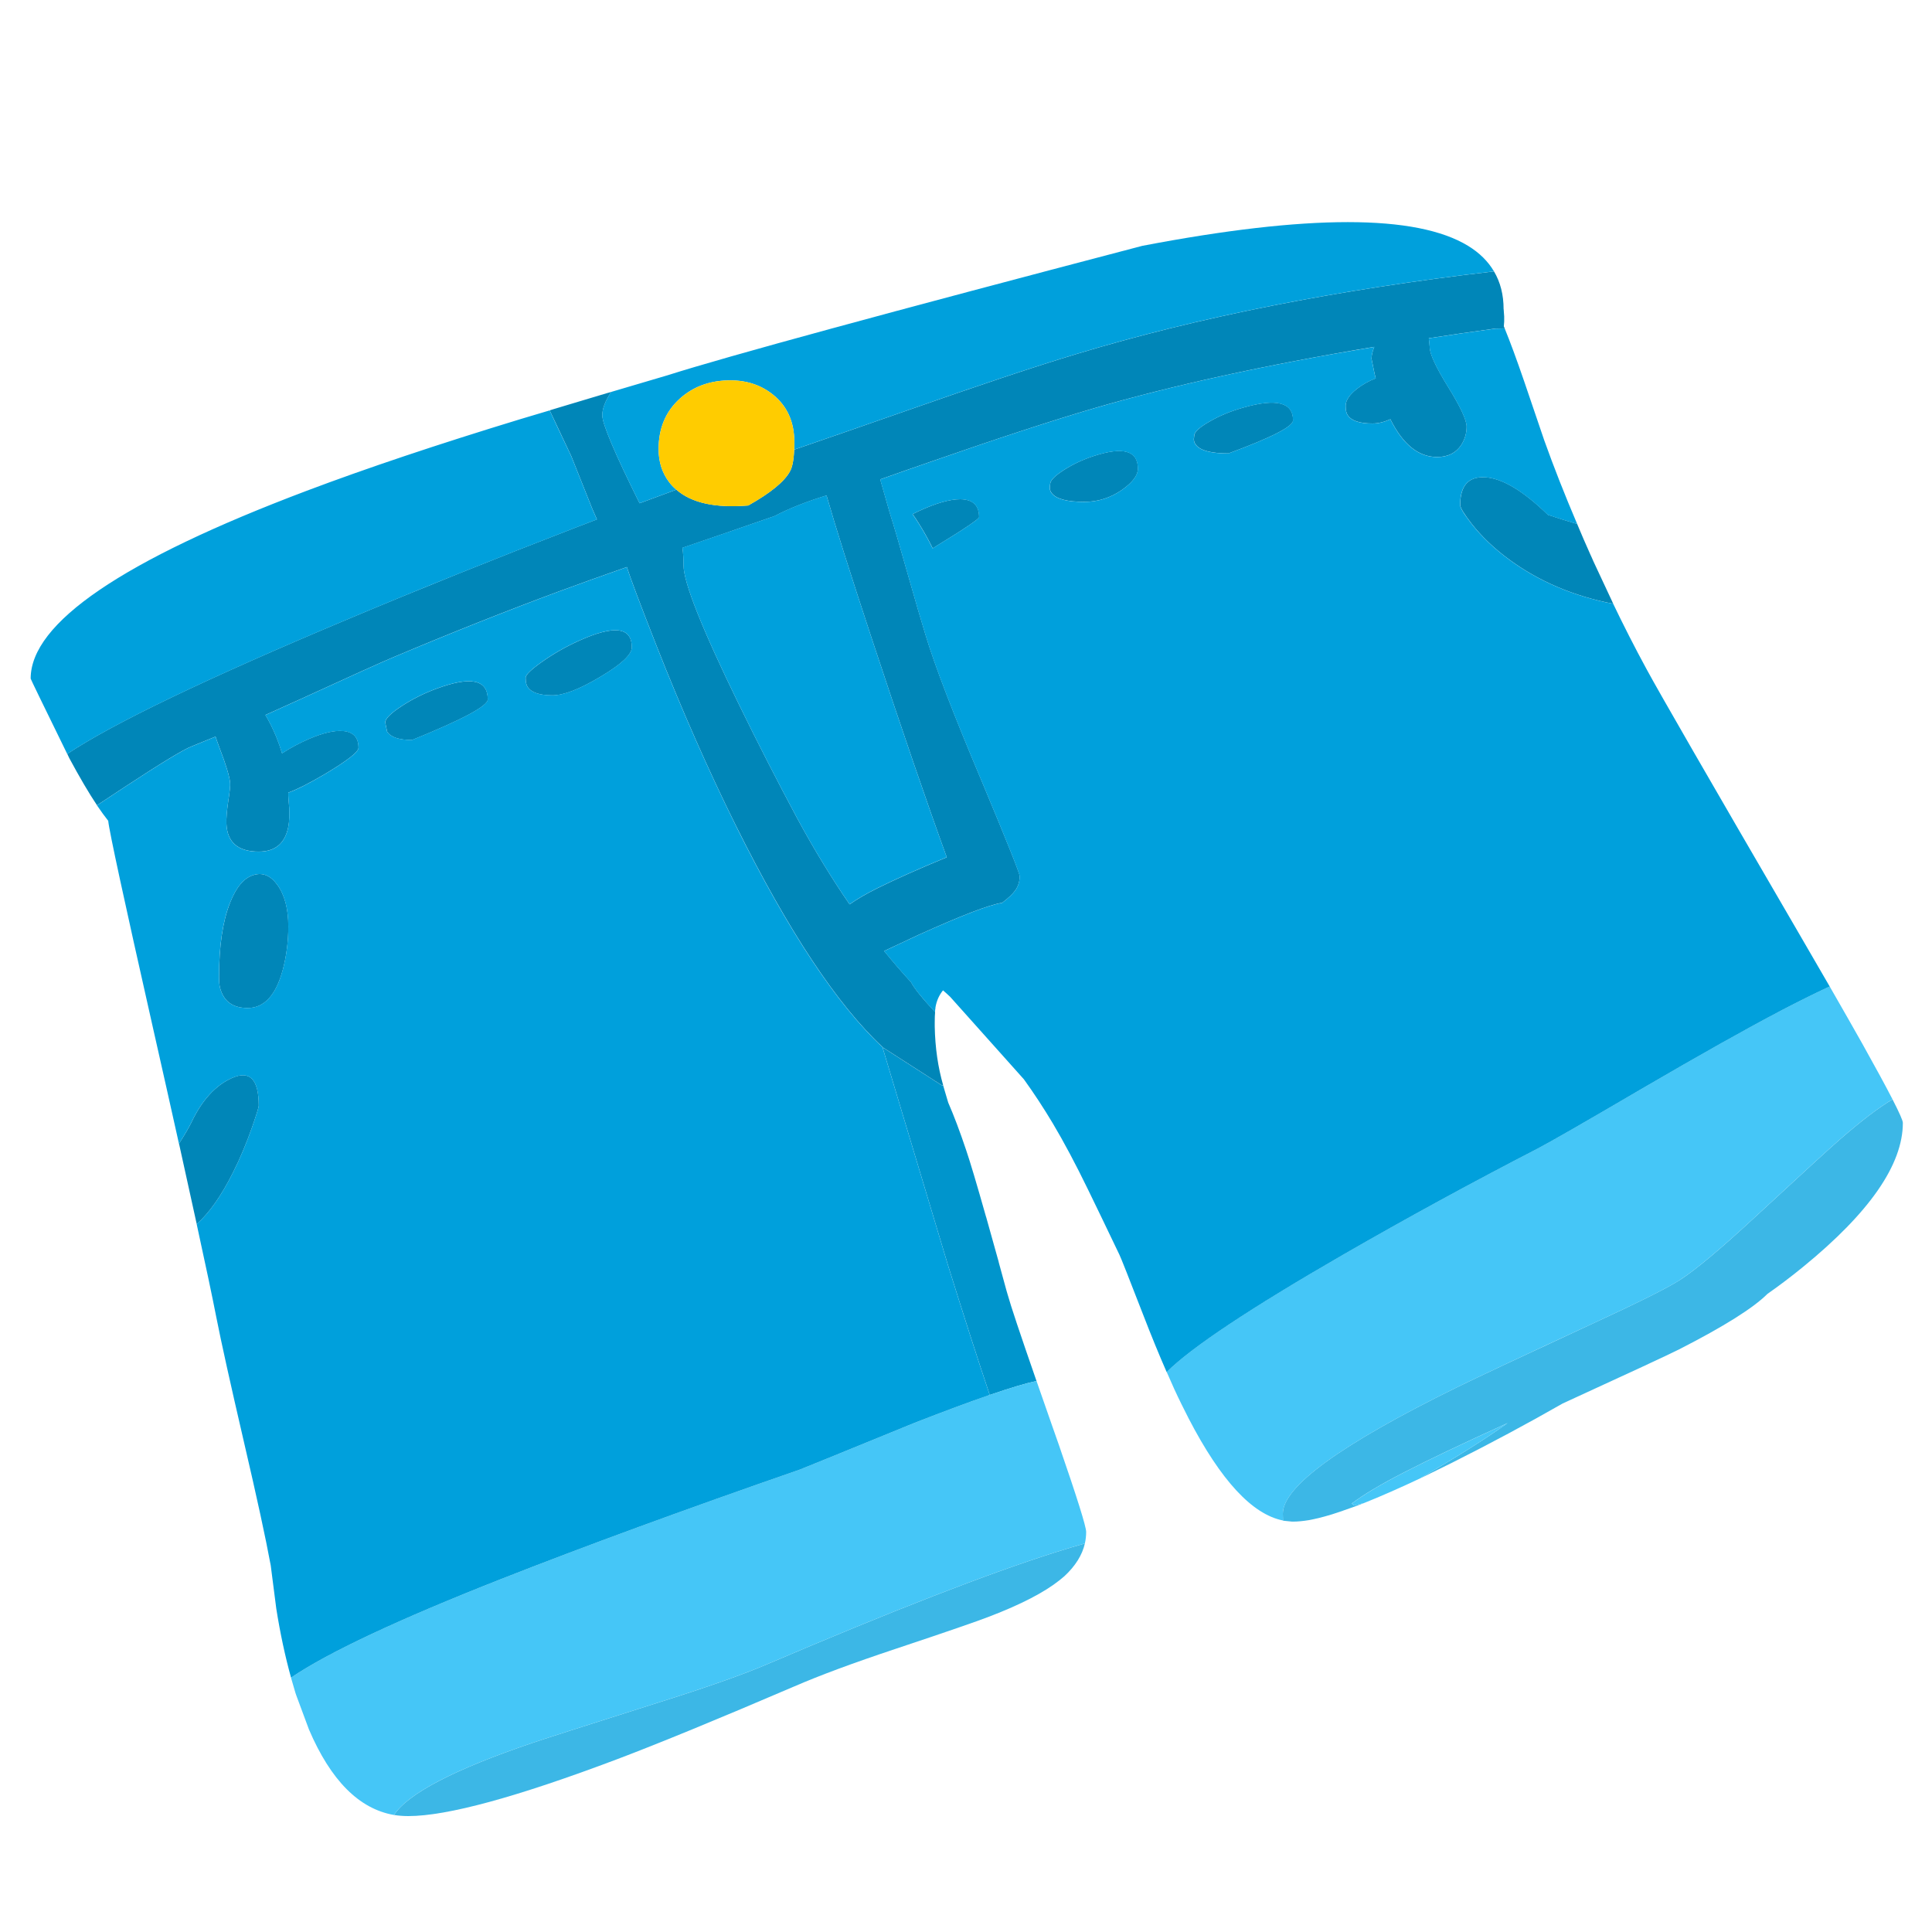
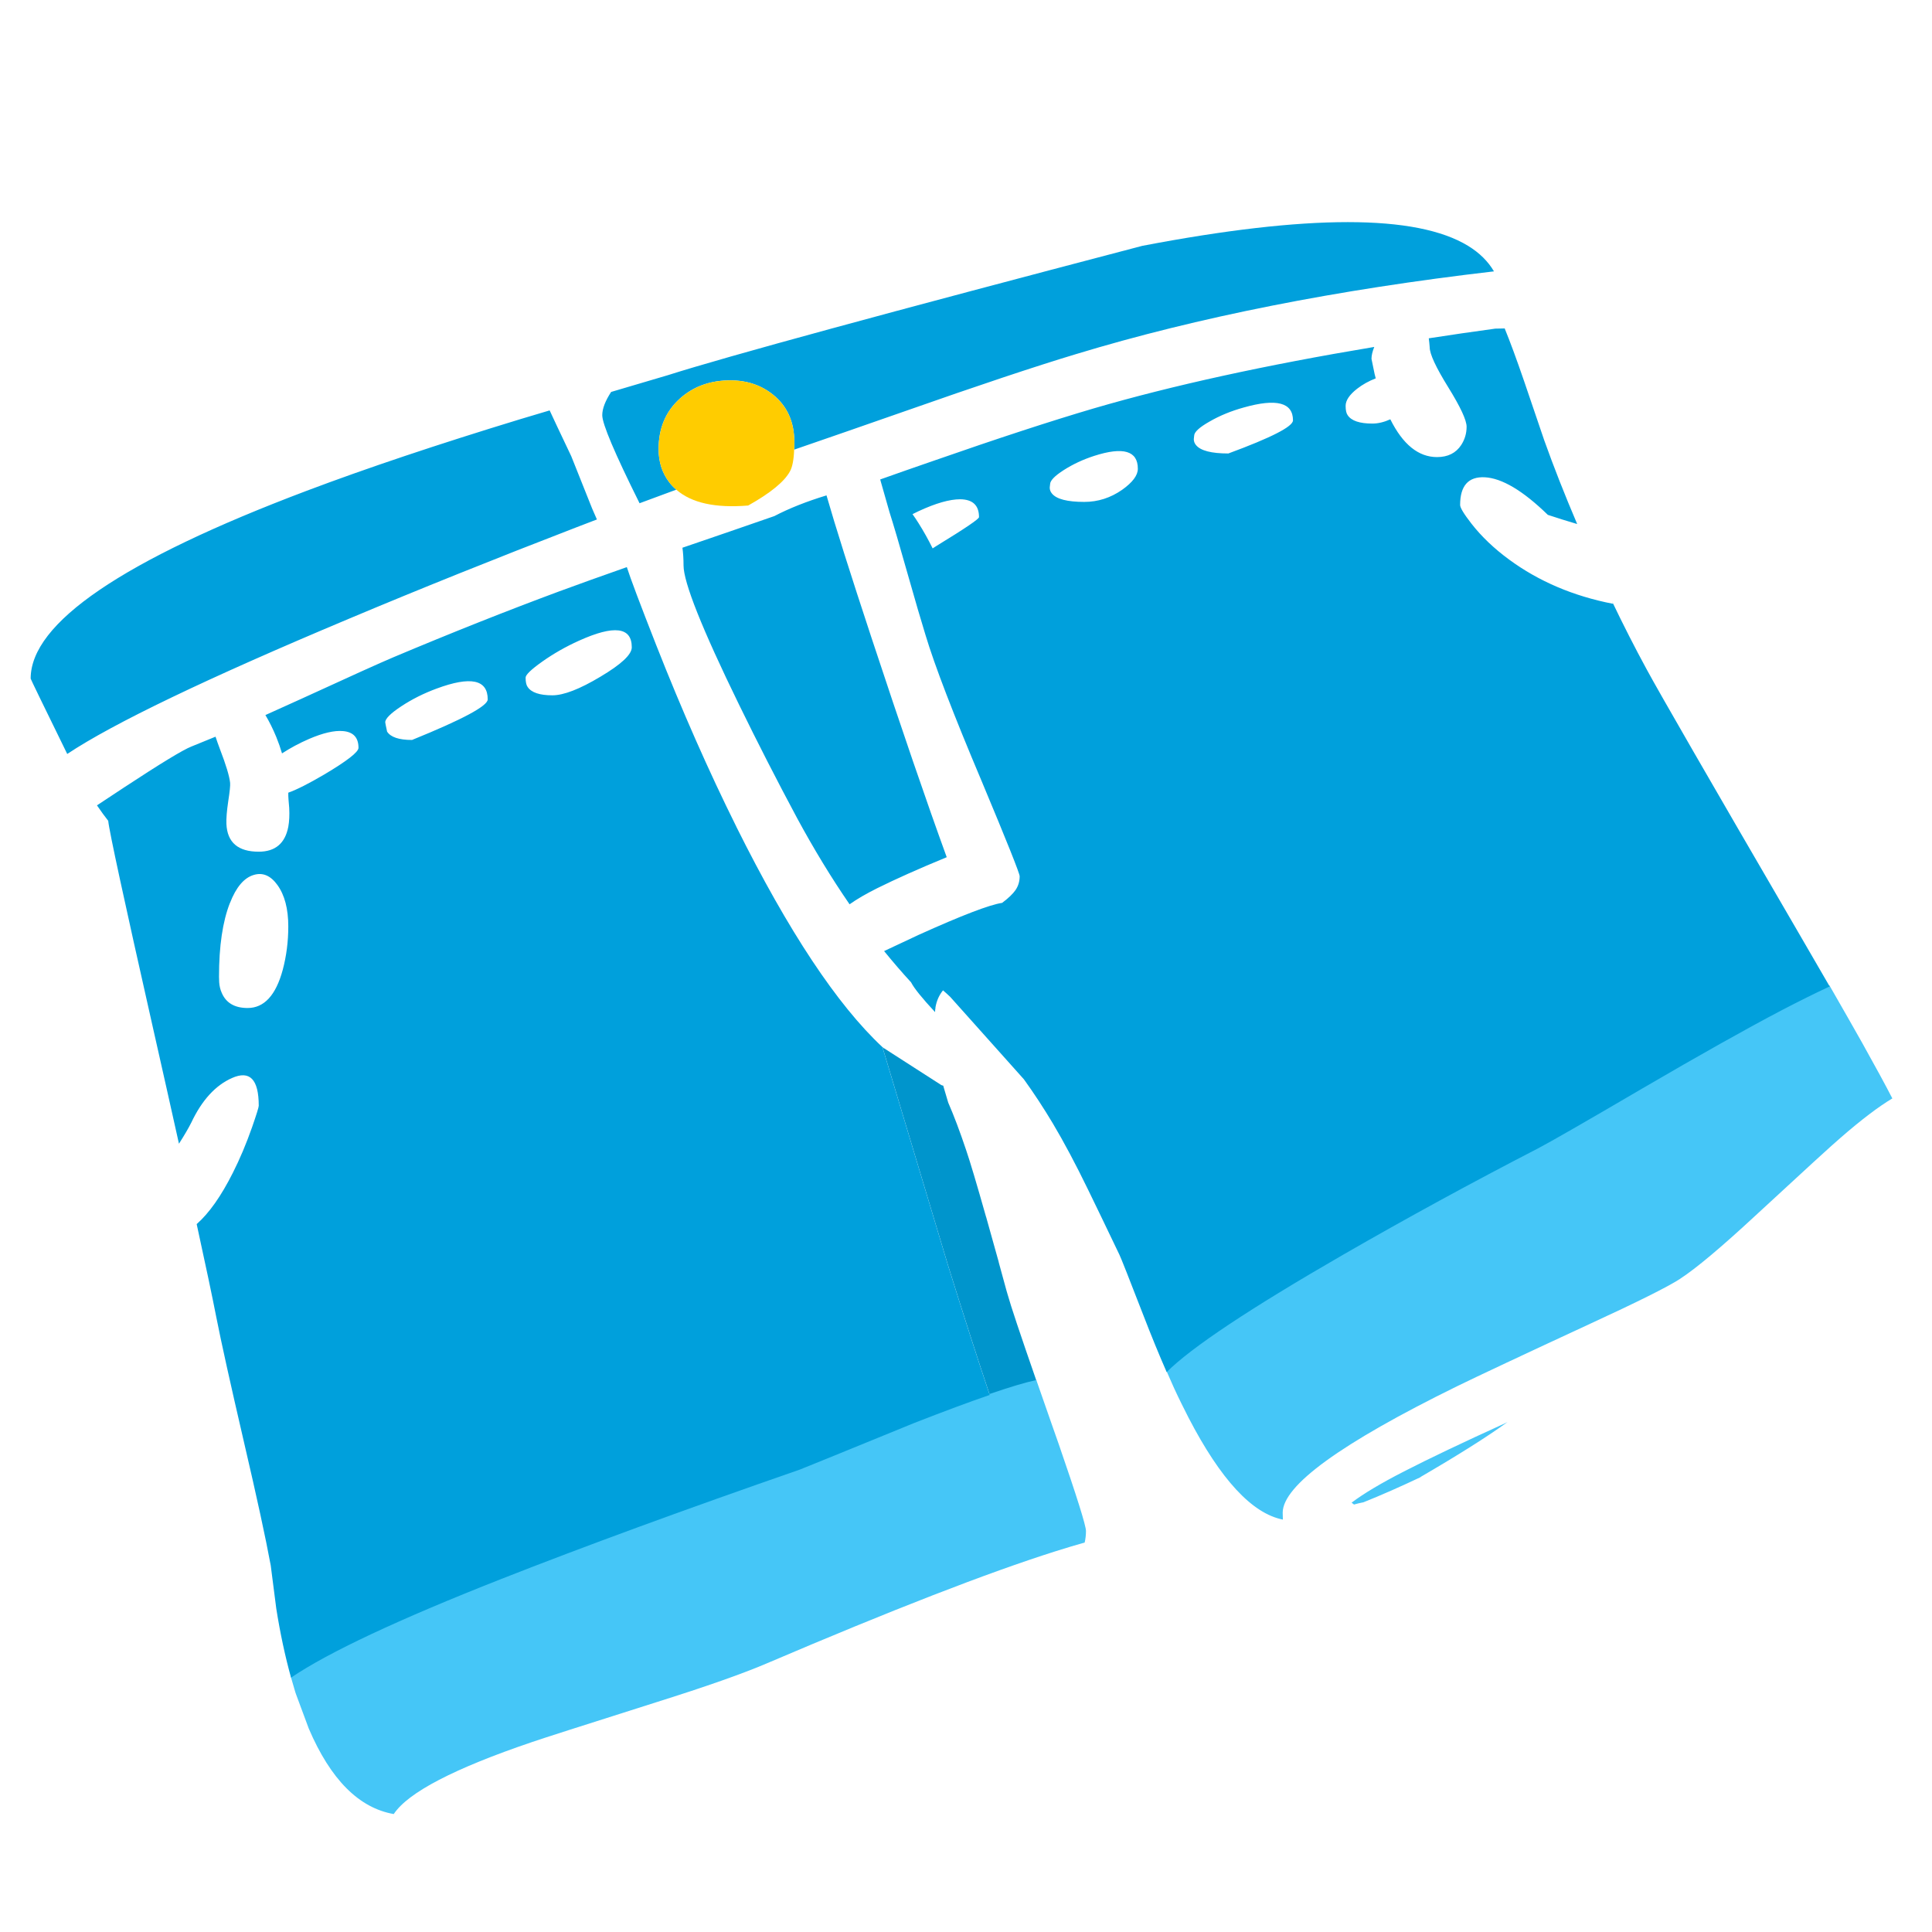
<svg xmlns="http://www.w3.org/2000/svg" fill="none" height="200" viewBox="0 0 200 200" width="200">
  <path d="m0 0h200v200h-200z" fill="#fff" />
-   <path d="m82.232 174.575c2.599-1.131 6.098-2.428 10.496-3.892 5.201-1.734 8.445-2.851 9.732-3.354 3.239-1.245 5.635-2.485 7.19-3.719.193-.153.369-.303.537-.443 1.135-1.054 1.843-2.184 2.122-3.392-.957.271-1.962.571-3.022.907-6.984 2.21-16.927 6.068-29.825 11.579-2.512 1.079-6.342 2.428-11.491 4.045-7.699 2.442-11.987 3.815-12.868 4.124-8.068 2.736-12.841 5.221-14.32 7.455.485.077.981.115 1.49.115 4.003 0 11.198-1.958 21.586-5.877 4.347-1.644 10.472-4.162 18.375-7.551m99.475-48.609c-3.518 3.264-6.106 5.432-7.762 6.511-1.287.836-4.385 2.381-9.293 4.643-7.035 3.263-11.643 5.426-13.824 6.491-12.02 5.907-18.031 10.269-18.031 13.082 0 .267.006.505.019.712v.019c.068.011.13.017.193.02l.745.076h.095c.471 0 1.019-.052 1.645-.153.702-.128 1.499-.328 2.39-.598.358-.115.726-.238 1.109-.366.013-.014.024-.019.038-.019.409-.142.829-.29 1.262-.443.28-.114.567-.223.86-.327-.345.065-.67.142-.976.232-.089-.077-.171-.142-.249-.194 1.235-.937 3.046-2.015 5.431-3.236 2.599-1.336 6.106-3.007 10.515-5.009l.192-.095c-2.065 1.502-5.086 3.411-9.062 5.721.065-.025.127-.052.192-.076l3.06-1.502c4.041-2.03 7.878-4.086 11.51-6.164 6.894-3.16 10.916-5.028 12.063-5.607 4.626-2.362 7.672-4.277 9.138-5.74 1.25-.874 2.485-1.811 3.71-2.813 6.871-5.612 10.304-10.577 10.304-14.892 0-.232-.357-1.041-1.07-2.428-1.428.846-3.212 2.204-5.353 4.066-.802.68-3.753 3.378-8.851 8.092z" fill="#3cb7e6" />
  <path d="m97.452 112.325s-.024-.014-.038-.019l-5.965-3.834c-.024-.022-.057-.047-.095-.077l6.767 22.523c1.656 5.306 3.101 9.801 4.339 13.485 2.101-.721 3.713-1.202 4.838-1.445-1.697-4.88-2.689-7.859-2.984-8.938-.035-.126-.073-.254-.114-.385-.274-1.022-.542-1.996-.802-2.928-.003-.033-.011-.063-.019-.095-.472-1.702-.9-3.231-1.282-4.586-.011-.035-.022-.073-.038-.114-.949-3.359-1.631-5.645-2.046-6.858-.65-1.939-1.268-3.577-1.854-4.913-.127-.45-.274-.945-.439-1.483-.024-.09-.051-.18-.076-.27-.022-.008-.049-.014-.076-.019-.013-.006-.033-.014-.057-.019-.011-.006-.03-.011-.057-.019z" fill="#0095cc" />
-   <path d="m30.132 173.668c0 .024.005.057.019.095l.439 1.503c.014.038.024.076.038.114.024.077.051.148.076.213l1.282 3.449c2.255 5.266 5.187 8.215 8.794 8.843 1.48-2.234 6.252-4.719 14.32-7.455.881-.309 5.168-1.682 12.868-4.124 5.149-1.619 8.979-2.966 11.491-4.045 12.9-5.511 22.841-9.369 29.826-11.579 1.057-.333 2.065-.636 3.021-.907.09-.398.133-.797.133-1.193 0-.552-.943-3.558-2.829-9.018l-.745-2.119c-.575-1.644-1.095-3.14-1.567-4.49-1.125.244-2.737.724-4.838 1.445-2.1.721-4.694 1.685-7.78 2.89-7.228 2.954-11.185 4.566-11.873 4.836-11.957 4.148-22.261 7.925-30.915 11.328-10.67 4.2-17.922 7.603-21.757 10.211m125.748-26.261c-4.41 2.005-7.917 3.673-10.516 5.009-2.382 1.221-4.192 2.299-5.431 3.236.076.052.16.115.25.194.306-.09.631-.167.975-.232 1.773-.708 3.786-1.592 6.041-2.66-.065.024-.127.052-.192.076 3.975-2.313 6.997-4.219 9.062-5.721l-.192.095m18.068-14.93c1.656-1.078 4.245-3.25 7.762-6.51 5.098-4.714 8.049-7.412 8.852-8.092 2.141-1.863 3.927-3.217 5.352-4.067-.702-1.362-1.74-3.274-3.117-5.74-.956-1.696-2.065-3.64-3.328-5.839-.024-.038-.043-.076-.056-.115-1.543.719-3.212 1.549-5.009 2.486-3.583 1.876-8.374 4.566-14.377 8.072-5.99 3.507-9.605 5.582-10.841 6.224-6.818 3.52-13.518 7.174-20.093 10.962-9.675 5.574-15.778 9.632-18.315 12.178.523 1.22 1.033 2.332 1.529 3.331.255.514.504 1.008.745 1.483 3.323 6.41 6.58 9.93 9.77 10.558-.013-.207-.019-.448-.019-.713 0-2.812 6.011-7.174 18.031-13.081 2.179-1.065 6.786-3.231 13.824-6.491 4.908-2.262 8.006-3.807 9.293-4.643z" fill="#45c6f7" />
-   <path d="m26.1 116.678c.458-1.321.688-2.062.688-2.214 0-2.737-.924-3.693-2.772-2.871-1.707.757-3.111 2.294-4.206 4.605-.279.565-.707 1.297-1.282 2.195.014.039.024.091.038.153.675 3.07 1.274 5.793 1.797 8.169 1.287-1.131 2.537-2.903 3.748-5.318.726-1.439 1.39-3.012 1.989-4.719zm19.101-45.391c-1.325.489-2.542 1.098-3.651 1.83-1.109.732-1.664 1.284-1.664 1.658 0 .052.065.371.192.964.369.579 1.23.866 2.58.866 5.225-2.119 7.838-3.52 7.838-4.2 0-2.054-1.764-2.428-5.296-1.117zm14.722-4.951c-1.339.604-2.599 1.322-3.786 2.158-1.146.808-1.721 1.363-1.721 1.658 0 .451.07.77.211.964.382.579 1.236.866 2.561.866 1.173 0 2.829-.642 4.97-1.925 2.168-1.284 3.249-2.3 3.249-3.045 0-2.106-1.829-2.332-5.488-.675m-33.649 24.237c-1.008.295-1.829 1.264-2.466 2.909-.751 1.914-1.127 4.457-1.127 7.63 0 .024.005.218.019.579.024.399.114.764.268 1.098.447 1.04 1.339 1.559 2.678 1.559 1.707 0 2.919-1.316 3.632-3.949.382-1.439.575-2.936.575-4.49 0-1.824-.377-3.255-1.127-4.296-.702-.975-1.518-1.322-2.447-1.04m129.377-58.568c0-1.491-.331-2.794-.995-3.911-16.25 1.887-30.679 4.746-43.286 8.572-4.22 1.273-10.128 3.244-17.725 5.915-4.296 1.502-8.106 2.826-11.434 3.968-.038 1.054-.184 1.805-.439 2.253-.585 1.065-2.027 2.242-4.32 3.526-3.39.281-5.87-.262-7.437-1.639-1.057.385-2.325.855-3.805 1.407-2.575-5.175-3.862-8.215-3.862-9.113 0-.669.306-1.472.919-2.409-.152.038-.312.085-.477.134l-4.111 1.232c-.496.153-.987.303-1.472.442-.103.025-.203.057-.306.096.32.694 1.065 2.272 2.236 4.738.613 1.516 1.331 3.321 2.16 5.413.165.385.331.765.496 1.136-.688.27-1.409.546-2.16.828-8.361 3.223-16.207 6.377-23.535 9.46-14.684 6.164-24.397 10.828-29.137 13.988.065.142.133.289.211.443 1.071 1.991 2.027 3.616 2.867 4.875.778-.513 1.721-1.136 2.829-1.868 3.772-2.48 6.087-3.886 6.941-4.219.791-.322 1.626-.661 2.504-1.021.127.385.279.817.458 1.292.623 1.619.976 2.78 1.052 3.487.024.281-.038.912-.192 1.887-.152 1.027-.217 1.816-.192 2.37.089 1.914 1.203 2.87 3.347 2.87 1.707 0 2.726-.86 3.06-2.581.103-.552.133-1.202.095-1.947-.065-.694-.095-1.111-.095-1.254v-.328c.892-.322 2.136-.95 3.729-1.887 2.358-1.401 3.537-2.319 3.537-2.756 0-1.065-.537-1.644-1.607-1.734-.892-.076-2.06.194-3.499.808-1.008.437-1.943.937-2.81 1.502-.165-.565-.363-1.131-.594-1.696-.344-.836-.721-1.592-1.127-2.272 1.173-.527 2.409-1.084 3.71-1.677 5.06-2.324 8.247-3.763 9.559-4.315 6.003-2.532 11.708-4.798 17.112-6.8 2.052-.756 4.399-1.6 7.036-2.523.358 1.131 1.371 3.821 3.041 8.073 2.678 6.795 5.442 13.062 8.299 18.803 5.399 10.834 10.439 18.439 15.123 22.811.038.03.07.058.095.077l5.965 3.834c.014.008.027.014.038.019.027.008.046.014.057.019.024.006.043.014.057.019.027.006.054.011.076.02-.547-1.887-.84-3.925-.881-6.107v-.442c0-.437.013-.789.038-1.06-1.352-1.45-2.179-2.48-2.485-3.083-.943-1.027-1.873-2.106-2.791-3.236.957-.451 2.146-1.008 3.575-1.677 4.461-2.015 7.342-3.122 8.643-3.313.65-.489 1.108-.926 1.377-1.311.292-.423.439-.907.439-1.445 0-.295-1.307-3.564-3.919-9.807-2.943-6.975-4.889-12.035-5.832-15.181-.406-1.311-1.038-3.468-1.892-6.472-.791-2.799-1.401-4.88-1.835-6.243-.013-.038-.312-1.092-.9-3.16-.024-.076-.043-.147-.057-.213 1.656-.59 3.455-1.221 5.39-1.887 6.819-2.376 12.396-4.2 16.73-5.473 8.092-2.362 17.767-4.481 29.022-6.358-.192.475-.287.887-.287 1.232l.325 1.579c.038.142.076.289.114.442-.726.281-1.371.642-1.932 1.079-.791.617-1.184 1.207-1.184 1.772 0 .451.07.77.211.964.382.579 1.236.866 2.561.866.585 0 1.203-.147 1.854-.442 1.301 2.608 2.913 3.911 4.837 3.911 1.122 0 1.957-.418 2.505-1.254.368-.579.555-1.207.555-1.887s-.637-2.048-1.911-4.105c-1.273-2.056-1.91-3.43-1.91-4.124-.025-.333-.057-.642-.095-.926 2.23-.347 4.526-.68 6.884-1.002l.975-.019c-.038-.076-.07-.147-.094-.213.037-.322.051-.661.037-1.021-.037-.489-.056-.746-.056-.77m-80.109 23.041c.458-.153 2-.688 4.626-1.6 1.528-.797 3.328-1.51 5.391-2.138.905 3.16 2.453 8.059 4.645 14.701 3.122 9.452 5.724 17.038 7.8 22.754-2.894 1.193-5.296 2.267-7.209 3.217-1.135.565-2.084 1.117-2.848 1.658-1.873-2.723-3.683-5.697-5.431-8.919-2.09-3.905-4.098-7.83-6.022-11.77-3.824-7.835-5.735-12.633-5.735-14.392 0-.669-.038-1.278-.114-1.83 1.556-.541 3.187-1.098 4.894-1.677m34.587-6.377c-.943.604-1.415 1.092-1.415 1.464 0 .025-.014.142-.038.347 0 .232.076.437.23.617.472.579 1.589.866 3.347.866 1.415 0 2.721-.418 3.919-1.254 1.084-.77 1.626-1.496 1.626-2.176 0-1.863-1.509-2.305-4.531-1.33-1.146.371-2.192.86-3.136 1.464m-8.775 4.875c0-1.221-.65-1.838-1.951-1.849-1.095 0-2.531.41-4.301 1.232-.217.104-.428.205-.631.309.203.281.415.598.631.945.509.808.995 1.677 1.453 2.6.141-.09.279-.18.42-.27 2.919-1.786 4.38-2.775 4.38-2.966zm25.811-6.59c4.461-1.644 6.692-2.788 6.692-3.43 0-1.849-1.702-2.294-5.106-1.33-1.301.36-2.472.841-3.518 1.445-1.071.604-1.607 1.098-1.607 1.483 0 .025-.014.142-.038.347 0 .232.076.437.23.617.472.579 1.588.866 3.347.866m37.799 11.213c-.065-.153-.128-.303-.193-.442-.051-.104-.095-.199-.133-.289-.485-1.079-.943-2.138-1.376-3.179-1.009-.295-2.014-.609-3.022-.945-2.575-2.504-4.754-3.801-6.54-3.892-1.696-.076-2.542.879-2.542 2.87 0 .281.396.931 1.184 1.947 1.047 1.335 2.339 2.57 3.881 3.698 3.071 2.261 6.659 3.788 10.765 4.585-.038-.09-.076-.18-.114-.27l-1.91-4.085z" fill="#0086b8" />
+   <path d="m30.132 173.668l.439 1.503c.014.038.024.076.038.114.024.077.051.148.076.213l1.282 3.449c2.255 5.266 5.187 8.215 8.794 8.843 1.48-2.234 6.252-4.719 14.32-7.455.881-.309 5.168-1.682 12.868-4.124 5.149-1.619 8.979-2.966 11.491-4.045 12.9-5.511 22.841-9.369 29.826-11.579 1.057-.333 2.065-.636 3.021-.907.09-.398.133-.797.133-1.193 0-.552-.943-3.558-2.829-9.018l-.745-2.119c-.575-1.644-1.095-3.14-1.567-4.49-1.125.244-2.737.724-4.838 1.445-2.1.721-4.694 1.685-7.78 2.89-7.228 2.954-11.185 4.566-11.873 4.836-11.957 4.148-22.261 7.925-30.915 11.328-10.67 4.2-17.922 7.603-21.757 10.211m125.748-26.261c-4.41 2.005-7.917 3.673-10.516 5.009-2.382 1.221-4.192 2.299-5.431 3.236.076.052.16.115.25.194.306-.09.631-.167.975-.232 1.773-.708 3.786-1.592 6.041-2.66-.065.024-.127.052-.192.076 3.975-2.313 6.997-4.219 9.062-5.721l-.192.095m18.068-14.93c1.656-1.078 4.245-3.25 7.762-6.51 5.098-4.714 8.049-7.412 8.852-8.092 2.141-1.863 3.927-3.217 5.352-4.067-.702-1.362-1.74-3.274-3.117-5.74-.956-1.696-2.065-3.64-3.328-5.839-.024-.038-.043-.076-.056-.115-1.543.719-3.212 1.549-5.009 2.486-3.583 1.876-8.374 4.566-14.377 8.072-5.99 3.507-9.605 5.582-10.841 6.224-6.818 3.52-13.518 7.174-20.093 10.962-9.675 5.574-15.778 9.632-18.315 12.178.523 1.22 1.033 2.332 1.529 3.331.255.514.504 1.008.745 1.483 3.323 6.41 6.58 9.93 9.77 10.558-.013-.207-.019-.448-.019-.713 0-2.812 6.011-7.174 18.031-13.081 2.179-1.065 6.786-3.231 13.824-6.491 4.908-2.262 8.006-3.807 9.293-4.643z" fill="#45c6f7" />
  <path d="m56.9 42.486c-1.046.309-2.06.609-3.041.907-8.553 2.608-15.928 5.08-22.12 7.417-19.044 7.191-28.565 13.671-28.565 19.439 0 .052 1.263 2.652 3.786 7.802 4.743-3.16 14.453-7.822 29.137-13.988 7.328-3.083 15.174-6.235 23.535-9.46.751-.281 1.472-.56 2.16-.828-.165-.371-.331-.751-.496-1.136-.829-2.095-1.548-3.897-2.16-5.413-1.173-2.466-1.919-4.045-2.236-4.738m19.329 43.097c-2.854-5.74-5.621-12.008-8.298-18.803-1.669-4.252-2.683-6.942-3.041-8.073-2.64.926-4.984 1.767-7.035 2.523-5.404 2.005-11.109 4.271-17.112 6.8-1.312.552-4.499 1.991-9.559 4.315-1.301.59-2.537 1.15-3.71 1.677.409.68.783 1.439 1.127 2.272.23.565.428 1.131.594 1.696.867-.565 1.802-1.065 2.81-1.502 1.439-.617 2.607-.887 3.499-.808 1.071.09 1.607.669 1.607 1.734 0 .437-1.179 1.355-3.537 2.756-1.594.937-2.835 1.567-3.729 1.887v.328c0 .142.033.56.095 1.254.038.746.005 1.393-.095 1.947-.331 1.72-1.352 2.581-3.06 2.581-2.141 0-3.258-.956-3.347-2.87-.024-.552.038-1.341.192-2.37.152-.975.217-1.606.192-1.887-.076-.707-.428-1.868-1.052-3.487-.179-.475-.331-.907-.458-1.292-.881.36-1.716.699-2.504 1.021-.854.333-3.168 1.74-6.941 4.219-1.108.732-2.052 1.355-2.829 1.868.42.617.81 1.15 1.165 1.6.089 1.002 1.631 8.136 4.626 21.405 1.008 4.457 1.905 8.463 2.697 12.022.575-.899 1-1.631 1.282-2.196 1.095-2.313 2.499-3.848 4.206-4.604 1.848-.822 2.772.134 2.772 2.87 0 .153-.23.893-.688 2.215-.599 1.709-1.263 3.282-1.989 4.719-1.212 2.414-2.461 4.186-3.748 5.317.957 4.381 1.631 7.584 2.027 9.613.509 2.594 1.466 6.909 2.867 12.948 1.325 5.677 2.249 9.935 2.772 12.772.024.167.217 1.658.575 4.471.406 2.57.919 4.951 1.528 7.147 3.838-2.608 11.09-6.011 21.757-10.211 8.653-3.403 18.96-7.18 30.915-11.328.688-.271 4.645-1.882 11.873-4.837 3.087-1.204 5.68-2.168 7.781-2.889-1.239-3.684-2.686-8.182-4.339-13.486l-6.767-22.522c-4.683-4.372-9.727-11.975-15.123-22.812zm-52.425 7.898c.637-1.644 1.461-2.614 2.466-2.909.929-.281 1.745.066 2.447 1.04.751 1.04 1.127 2.471 1.127 4.296 0 1.554-.192 3.05-.575 4.49-.713 2.632-1.924 3.949-3.632 3.949-1.339 0-2.231-.519-2.678-1.56-.152-.333-.241-.699-.268-1.098-.014-.36-.019-.551-.019-.578 0-3.174.377-5.716 1.127-7.631m32.329-24.988c1.184-.836 2.447-1.554 3.786-2.158 3.659-1.658 5.488-1.431 5.488.674 0 .746-1.084 1.759-3.249 3.045-2.141 1.284-3.8 1.925-4.97 1.925-1.325 0-2.179-.289-2.561-.866-.141-.194-.211-.513-.211-.964 0-.295.575-.847 1.721-1.658m-14.589 4.623c1.108-.732 2.325-1.341 3.651-1.83 3.531-1.311 5.296-.937 5.296 1.117 0 .68-2.612 2.081-7.838 4.2-1.352 0-2.211-.289-2.58-.866-.127-.59-.192-.912-.192-.964 0-.371.555-.926 1.664-1.658zm113.11-45.026c-.613-1.04-1.504-1.92-2.678-2.638-5.366-3.274-16.607-3.274-33.725 0-26.6 6.975-42.974 11.437-49.115 13.39-2.038.604-3.995 1.183-5.87 1.734-.613.937-.919 1.74-.919 2.409 0 .898 1.287 3.938 3.862 9.113 1.48-.552 2.748-1.021 3.805-1.407-.293-.243-.547-.513-.764-.808-.713-.95-1.071-2.081-1.071-3.392 0-2.158.732-3.897 2.198-5.222 1.312-1.183 2.924-1.811 4.838-1.887 1.9-.076 3.504.418 4.819 1.483 1.466 1.183 2.198 2.818 2.198 4.913 0 .27-.005.527-.019.77 3.328-1.144 7.138-2.466 11.434-3.968 7.597-2.671 13.505-4.643 17.724-5.915 12.605-3.829 27.034-6.685 43.287-8.572m-74.491 25.332c-2.626.912-4.168 1.445-4.626 1.6-1.707.579-3.339 1.136-4.894 1.677.076.552.114 1.163.114 1.83 0 1.759 1.911 6.557 5.735 14.392 1.924 3.943 3.932 7.868 6.022 11.771 1.745 3.223 3.556 6.197 5.431 8.919.764-.541 1.716-1.092 2.848-1.658 1.911-.95 4.314-2.024 7.209-3.217-2.079-5.716-4.678-13.3-7.8-22.754-2.192-6.642-3.74-11.541-4.645-14.701-2.065.628-3.862 1.341-5.39 2.138m83.092.808c-1.287-3.018-2.422-5.902-3.404-8.652-.929-2.736-1.626-4.779-2.084-6.125-.777-2.261-1.447-4.077-2.008-5.451l-.976.019c-2.357.322-4.653.655-6.883 1.002.038.281.07.59.095.926 0 .694.636 2.067 1.91 4.124s1.911 3.422 1.911 4.105c0 .683-.184 1.311-.556 1.887-.547.836-1.382 1.254-2.504 1.254-1.924 0-3.537-1.303-4.837-3.911-.651.295-1.269.442-1.854.442-1.325 0-2.179-.289-2.561-.866-.141-.194-.212-.513-.212-.964 0-.565.396-1.155 1.185-1.772.561-.437 1.203-.797 1.932-1.079-.038-.153-.076-.303-.114-.442l-.325-1.579c0-.347.095-.756.287-1.232-11.255 1.876-20.93 3.995-29.023 6.358-4.333 1.273-9.911 3.094-16.729 5.473-1.938.669-3.735 1.297-5.391 1.887.014.066.033.134.057.213.585 2.067.886 3.122.9 3.16.434 1.363 1.046 3.441 1.835 6.243.854 3.007 1.485 5.164 1.892 6.472.943 3.146 2.886 8.207 5.833 15.181 2.612 6.243 3.918 9.512 3.918 9.807 0 .541-.146 1.021-.439 1.445-.268.385-.726.822-1.376 1.311-1.301.194-4.182 1.297-8.643 3.313-1.428.669-2.618 1.226-3.575 1.677.919 1.131 1.848 2.209 2.792 3.236.306.604 1.135 1.631 2.485 3.083 0-.166.013-.303.038-.404v-.076c.114-.68.377-1.273.783-1.773.255.219.504.443.745.675l7.629 8.534c1.047 1.45 2.038 2.966 2.984 4.547 1.147 1.926 2.372 4.225 3.67 6.899.74 1.515 1.816 3.749 3.23 6.704.179.372.995 2.434 2.448 6.186.853 2.209 1.669 4.2 2.447 5.973 2.537-2.543 8.642-6.601 18.315-12.178 6.577-3.788 13.274-7.442 20.093-10.962 1.236-.642 4.851-2.717 10.84-6.224 6.003-3.506 10.798-6.196 14.378-8.073 1.797-.936 3.466-1.767 5.008-2.485-1.046-1.81-2.192-3.788-3.442-5.934-9.025-15.504-14.193-24.467-15.505-26.895-1.222-2.248-2.422-4.599-3.593-7.051.038.09.076.18.114.27-4.103-.797-7.692-2.324-10.765-4.585-1.542-1.131-2.835-2.362-3.881-3.698-.791-1.016-1.184-1.663-1.184-1.947 0-1.991.848-2.947 2.542-2.87 1.783.09 3.965 1.387 6.539 3.892 1.009.333 2.014.65 3.022.945m-29.405-10.73c0 .642-2.23 1.786-6.691 3.43-1.759 0-2.876-.289-3.347-.866-.152-.18-.23-.385-.23-.617.024-.205.037-.322.037-.347 0-.385.537-.879 1.608-1.483 1.046-.604 2.216-1.084 3.517-1.445 3.404-.964 5.106-.519 5.106 1.33m-34.454 8.168c1.301.014 1.952.628 1.952 1.849 0 .194-1.461 1.183-4.38 2.966-.141.09-.279.18-.42.27-.458-.926-.943-1.792-1.453-2.6-.217-.347-.428-.661-.631-.945.203-.104.415-.205.631-.308 1.772-.822 3.206-1.232 4.301-1.232zm9.312-1.559c0-.371.472-.86 1.415-1.464s1.989-1.092 3.136-1.464c3.021-.975 4.531-.532 4.531 1.33 0 .68-.542 1.406-1.626 2.177-1.198.836-2.504 1.254-3.919 1.254-1.759 0-2.875-.289-3.347-.866-.152-.18-.23-.385-.23-.617.024-.205.038-.322.038-.347z" fill="#00a0dc" />
  <path d="m80.034 40.867c-1.312-1.065-2.919-1.559-4.819-1.483-1.911.076-3.523.707-4.838 1.887-1.466 1.322-2.198 3.064-2.198 5.222 0 1.311.358 2.441 1.071 3.392.217.295.472.565.764.808 1.567 1.374 4.046 1.92 7.437 1.639 2.296-1.284 3.735-2.461 4.32-3.526.255-.451.401-1.202.439-2.253.014-.243.019-.5.019-.77 0-2.095-.732-3.731-2.198-4.913z" fill="#fc0" />
</svg>